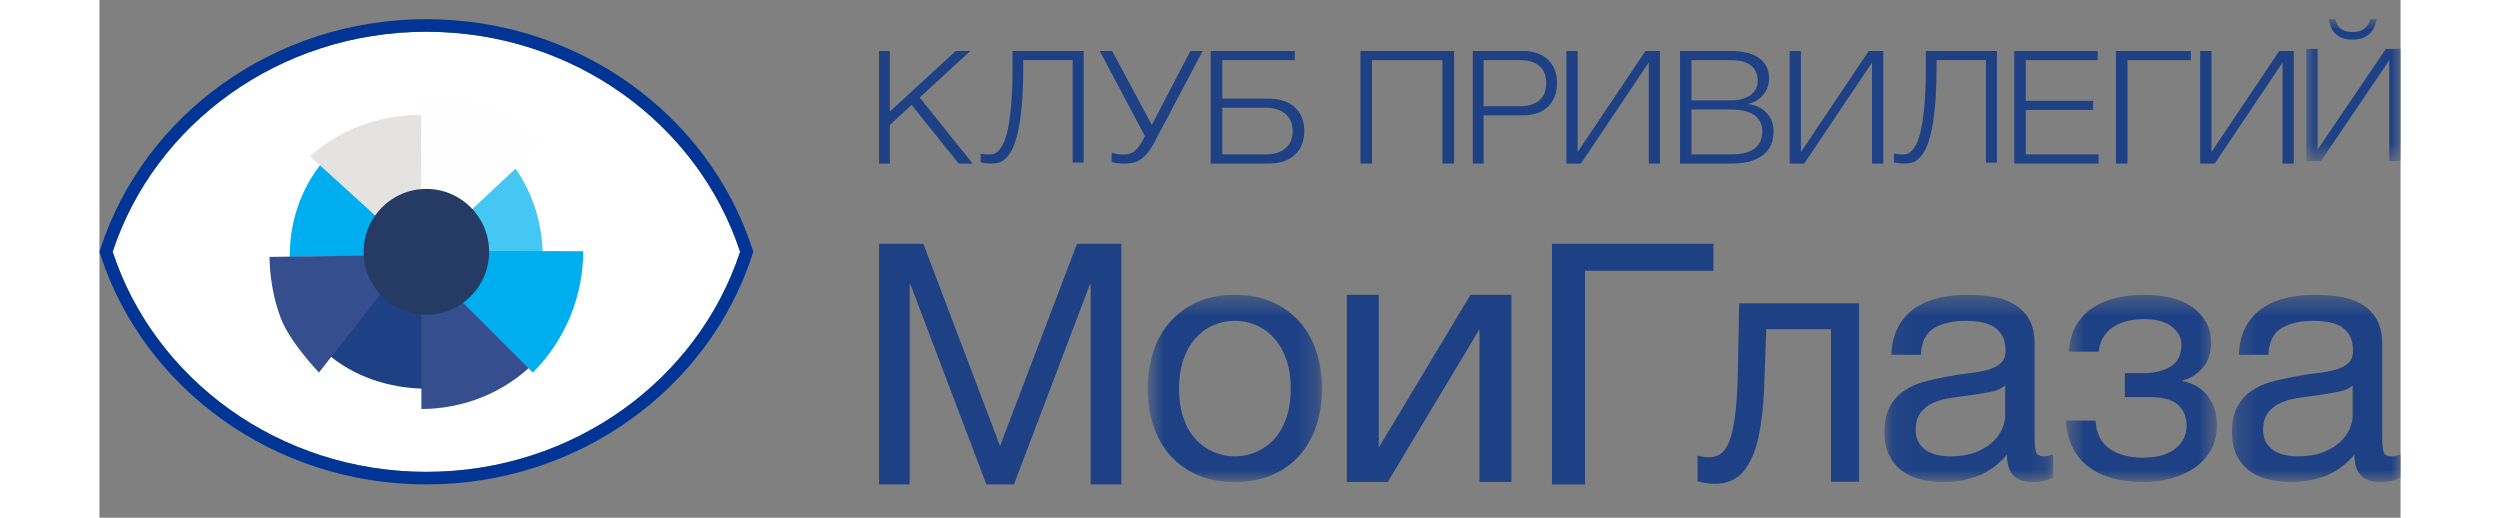
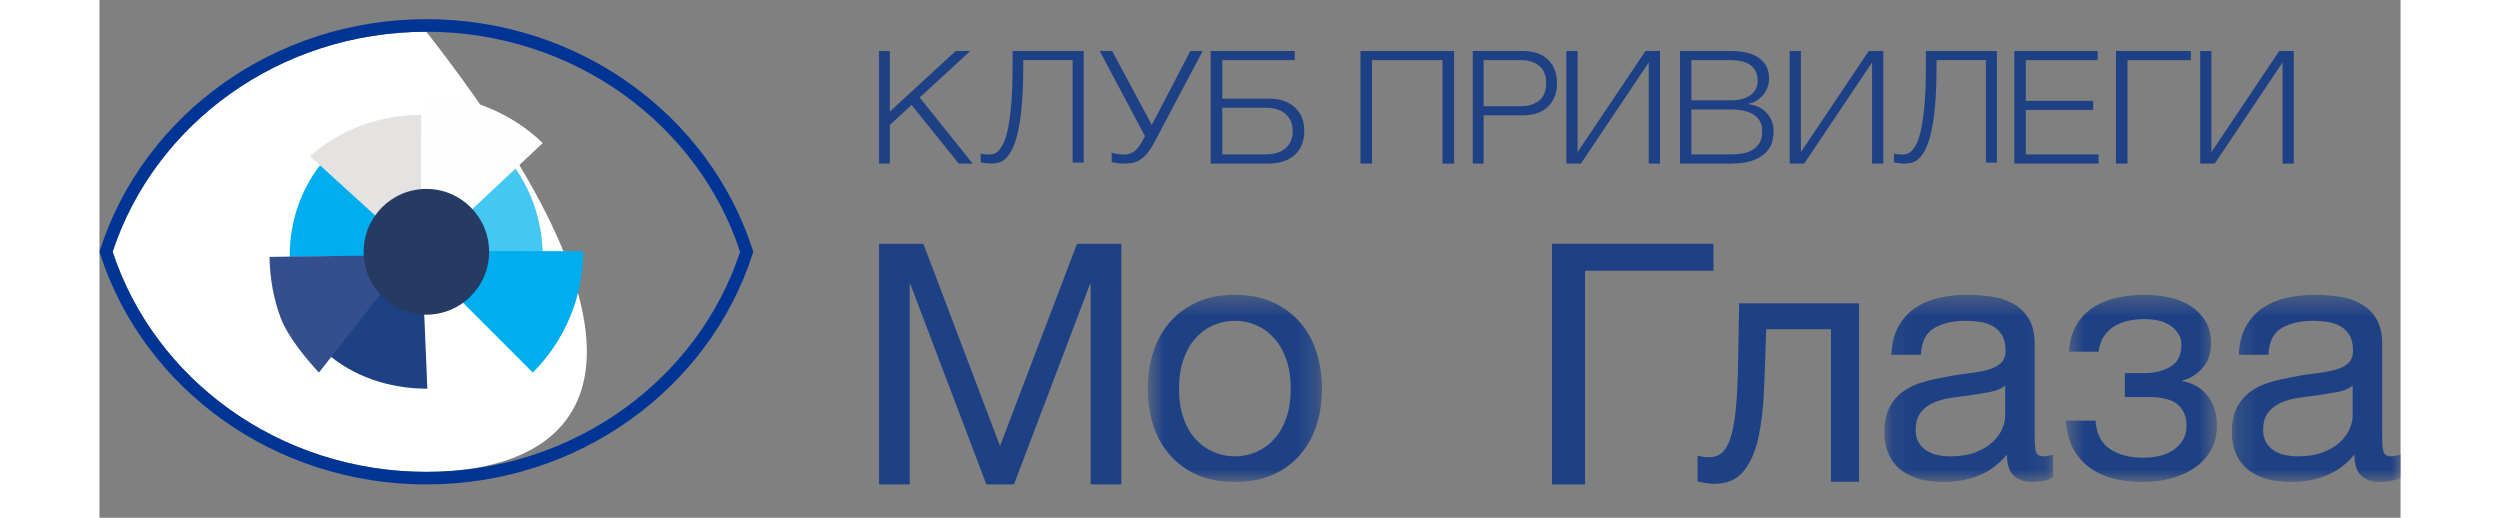
<svg xmlns="http://www.w3.org/2000/svg" width="338" height="70" viewBox="0 0 120 27" fill="none">
  <rect x="0" y="0" width="120" height="27" fill="#808080" stroke="none" />
-   <path fill-rule="evenodd" clip-rule="evenodd" d="M0.689 13.131C2.874 6.48 9.372 1.656 17.049 1.656C24.726 1.656 31.225 6.48 33.409 13.131C31.225 19.782 24.726 24.607 17.049 24.607C9.372 24.607 2.874 19.782 0.689 13.131Z" fill="white" />
+   <path fill-rule="evenodd" clip-rule="evenodd" d="M0.689 13.131C2.874 6.48 9.372 1.656 17.049 1.656C31.225 19.782 24.726 24.607 17.049 24.607C9.372 24.607 2.874 19.782 0.689 13.131Z" fill="white" />
  <path fill-rule="evenodd" clip-rule="evenodd" d="M0 13.131L0.067 12.926C2.343 5.998 9.098 1 17.049 1C25 1 31.755 5.998 34.031 12.926L34.098 13.131L34.031 13.336C31.755 20.264 25 25.262 17.049 25.262C9.098 25.262 2.343 20.264 0.067 13.336L0 13.131ZM17.049 1.656C9.372 1.656 2.874 6.48 0.689 13.131C2.874 19.782 9.372 24.607 17.049 24.607C24.726 24.607 31.225 19.782 33.409 13.131C31.225 6.48 24.726 1.656 17.049 1.656Z" fill="#003595" />
  <path fill-rule="evenodd" clip-rule="evenodd" d="M9.925 13.305C9.925 13.336 9.925 13.365 9.925 13.396L16.785 13.305L11.937 8.108C10.649 9.485 9.925 11.356 9.925 13.305" fill="#00ADEE" />
  <path fill-rule="evenodd" clip-rule="evenodd" d="M16.754 5.992C14.591 5.992 12.513 6.768 10.98 8.15L16.754 13.396L16.785 5.992C16.775 5.992 16.765 5.992 16.754 5.992" fill="#E4E3E1" />
  <path fill-rule="evenodd" clip-rule="evenodd" d="M11.801 18.372C13.207 19.635 15.124 20.27 17.096 20.27L17.1 20.27L16.783 12.733L11.801 18.372Z" fill="#1E4185" />
  <path fill-rule="evenodd" clip-rule="evenodd" d="M8.869 13.396C8.881 14.461 9.081 15.614 9.459 16.595C9.836 17.575 10.759 18.681 11.445 19.43L16.258 13.295L8.869 13.396Z" fill="#354E8D" />
-   <path fill-rule="evenodd" clip-rule="evenodd" d="M16.785 13.396L16.789 20.197L16.79 21.328C17.87 21.327 18.939 21.121 19.937 20.721C20.929 20.323 21.831 19.74 22.59 19.006L16.785 13.396Z" fill="#354E8D" />
  <path fill-rule="evenodd" clip-rule="evenodd" d="M22.61 10.539C22.274 9.633 21.782 8.807 21.16 8.108L16.258 13.396L23.118 13.393C23.118 12.414 22.945 11.445 22.61 10.539" fill="#44C7F3" />
  <path fill-rule="evenodd" clip-rule="evenodd" d="M16.258 13.084L22.066 18.896L22.599 19.429C23.431 18.598 24.091 17.611 24.542 16.526C24.994 15.44 25.227 14.275 25.229 13.1L16.258 13.084Z" fill="#00ADEE" />
  <path fill-rule="evenodd" clip-rule="evenodd" d="M20.234 5.598C19.153 5.164 17.992 4.939 16.819 4.934L16.816 5.752L16.785 13.396L23.118 7.461C22.296 6.665 21.315 6.032 20.234 5.598" fill="#FEFEFE" />
  <path fill-rule="evenodd" clip-rule="evenodd" d="M20.321 13.131C20.321 14.942 18.857 16.41 17.049 16.41C15.242 16.41 13.777 14.942 13.777 13.131C13.777 11.32 15.242 9.852 17.049 9.852C18.857 9.852 20.321 11.32 20.321 13.131" fill="#253B63" />
  <path fill-rule="evenodd" clip-rule="evenodd" d="M40.656 2.66H41.219V5.817L44.652 2.66H45.413L42.774 5.085L45.537 8.53H44.809L42.352 5.471L41.219 6.516V8.53H40.656V2.66Z" fill="#1E4185" />
  <path fill-rule="evenodd" clip-rule="evenodd" d="M46.445 8.53C46.411 8.53 46.37 8.527 46.323 8.522C46.275 8.516 46.225 8.511 46.175 8.505C46.124 8.5 46.079 8.493 46.04 8.485C46.001 8.477 45.972 8.47 45.956 8.465V8C46.001 8.022 46.069 8.037 46.162 8.045C46.255 8.053 46.324 8.057 46.369 8.057C46.431 8.057 46.504 8.05 46.589 8.037C46.673 8.023 46.762 7.974 46.855 7.889C46.947 7.805 47.04 7.672 47.133 7.49C47.226 7.307 47.307 7.046 47.378 6.706C47.448 6.365 47.506 5.934 47.551 5.412C47.596 4.889 47.618 4.246 47.618 3.484V2.66H51.325V8.481H50.751V3.132H48.176V3.45C48.176 4.298 48.147 5.012 48.091 5.591C48.035 6.17 47.959 6.648 47.863 7.025C47.767 7.403 47.659 7.694 47.538 7.898C47.417 8.102 47.293 8.25 47.167 8.342C47.04 8.435 46.913 8.489 46.787 8.505C46.66 8.522 46.546 8.53 46.445 8.53" fill="#1E4185" />
  <path fill-rule="evenodd" clip-rule="evenodd" d="M53.444 8.53C53.302 8.53 53.173 8.521 53.057 8.505C52.941 8.489 52.851 8.47 52.786 8.448V7.96C52.863 7.988 52.955 8.011 53.062 8.03C53.169 8.049 53.293 8.058 53.436 8.058C53.661 8.058 53.85 7.993 54.001 7.863C54.152 7.733 54.3 7.53 54.442 7.253L54.522 7.099L52.163 2.66H52.812L54.878 6.513L56.89 2.66H57.532L55.03 7.391C54.899 7.641 54.771 7.84 54.647 7.989C54.522 8.138 54.396 8.253 54.268 8.334C54.14 8.416 54.01 8.469 53.876 8.493C53.743 8.518 53.599 8.53 53.444 8.53" fill="#1E4185" />
  <path fill-rule="evenodd" clip-rule="evenodd" d="M60.813 8.053C61.258 8.053 61.605 7.945 61.854 7.728C62.102 7.512 62.227 7.214 62.227 6.836C62.227 6.458 62.102 6.16 61.854 5.944C61.605 5.728 61.258 5.619 60.813 5.619H58.555V8.053H60.813ZM57.95 2.66H62.334V3.136H58.555V5.142H60.947C61.539 5.142 62.002 5.293 62.334 5.595C62.666 5.896 62.831 6.31 62.831 6.836C62.831 7.362 62.666 7.776 62.334 8.077C62.002 8.379 61.539 8.53 60.947 8.53H57.95V2.66Z" fill="#1E4185" />
  <path fill-rule="evenodd" clip-rule="evenodd" d="M65.76 2.66H70.641V8.53H70.037V3.136H66.364V8.53H65.76V2.66Z" fill="#1E4185" />
  <path fill-rule="evenodd" clip-rule="evenodd" d="M74.125 5.537C74.519 5.537 74.837 5.438 75.08 5.242C75.324 5.044 75.446 4.743 75.446 4.337C75.446 3.931 75.324 3.63 75.08 3.433C74.837 3.235 74.519 3.136 74.125 3.136H72.182V5.537H74.125ZM71.617 2.66H74.25C74.515 2.66 74.756 2.697 74.972 2.771C75.188 2.845 75.374 2.955 75.528 3.1C75.683 3.245 75.802 3.421 75.886 3.63C75.969 3.838 76.01 4.074 76.01 4.337C76.01 4.6 75.969 4.836 75.886 5.044C75.802 5.252 75.683 5.429 75.528 5.574C75.374 5.719 75.188 5.829 74.972 5.903C74.756 5.977 74.515 6.014 74.25 6.014H72.182V8.53H71.617V2.66Z" fill="#1E4185" />
  <path fill-rule="evenodd" clip-rule="evenodd" d="M76.498 2.66H77.085V7.93L80.621 2.66H81.379V8.53H80.793V3.26L77.257 8.53H76.498V2.66Z" fill="#1E4185" />
  <path fill-rule="evenodd" clip-rule="evenodd" d="M85.067 8.053C85.288 8.053 85.498 8.035 85.696 7.999C85.895 7.963 86.069 7.9 86.221 7.806C86.373 7.713 86.492 7.59 86.58 7.436C86.667 7.283 86.711 7.085 86.711 6.844C86.711 6.466 86.569 6.183 86.287 5.993C86.004 5.804 85.597 5.71 85.067 5.71H83.02V8.053H85.067ZM85.067 5.233C85.3 5.233 85.505 5.207 85.683 5.155C85.861 5.103 86.008 5.032 86.125 4.941C86.242 4.851 86.329 4.745 86.387 4.624C86.446 4.504 86.475 4.375 86.475 4.238C86.475 3.504 86.005 3.136 85.067 3.136H83.02V5.233H85.067ZM82.425 2.66H85.067C85.329 2.66 85.581 2.683 85.823 2.73C86.065 2.776 86.278 2.856 86.462 2.968C86.645 3.08 86.793 3.228 86.903 3.412C87.014 3.596 87.069 3.824 87.069 4.098C87.069 4.252 87.043 4.401 86.991 4.546C86.939 4.692 86.864 4.823 86.768 4.941C86.672 5.059 86.558 5.159 86.427 5.241C86.296 5.323 86.148 5.381 85.985 5.414V5.43C86.387 5.479 86.708 5.634 86.947 5.895C87.186 6.155 87.306 6.477 87.306 6.861C87.306 7.003 87.284 7.169 87.24 7.358C87.197 7.547 87.099 7.73 86.947 7.905C86.796 8.081 86.571 8.228 86.274 8.349C85.976 8.47 85.574 8.53 85.067 8.53H82.425V2.66Z" fill="#1E4185" />
  <path fill-rule="evenodd" clip-rule="evenodd" d="M88.144 2.66H88.73V7.93L92.266 2.66H93.025V8.53H92.439V3.26L88.902 8.53H88.144V2.66Z" fill="#1E4185" />
  <path fill-rule="evenodd" clip-rule="evenodd" d="M94.072 8.53C94.038 8.53 93.997 8.527 93.95 8.522C93.901 8.516 93.852 8.511 93.802 8.505C93.751 8.5 93.706 8.493 93.667 8.485C93.627 8.477 93.599 8.47 93.582 8.465V8C93.627 8.022 93.696 8.037 93.789 8.045C93.881 8.053 93.951 8.057 93.996 8.057C94.057 8.057 94.131 8.05 94.216 8.037C94.3 8.023 94.389 7.974 94.481 7.889C94.574 7.805 94.667 7.672 94.76 7.49C94.852 7.307 94.934 7.046 95.005 6.706C95.075 6.365 95.133 5.934 95.178 5.412C95.222 4.889 95.245 4.246 95.245 3.484V2.66H98.951V8.481H98.376V3.132H95.802V3.45C95.802 4.298 95.775 5.012 95.718 5.591C95.662 6.17 95.585 6.648 95.49 7.025C95.394 7.403 95.286 7.694 95.165 7.898C95.044 8.102 94.92 8.25 94.793 8.342C94.667 8.435 94.54 8.489 94.414 8.505C94.287 8.522 94.173 8.53 94.072 8.53" fill="#1E4185" />
  <path fill-rule="evenodd" clip-rule="evenodd" d="M99.858 2.66H104.207V3.136H100.458V5.258H103.969V5.734H100.458V8.053H104.251V8.53H99.858V2.66Z" fill="#1E4185" />
  <path fill-rule="evenodd" clip-rule="evenodd" d="M105.158 2.66H109.063V3.136H105.76V8.53H105.158V2.66Z" fill="#1E4185" />
  <path fill-rule="evenodd" clip-rule="evenodd" d="M109.551 2.66H110.137V7.93L113.673 2.66H114.432V8.53H113.845V3.26L110.31 8.53H109.551V2.66Z" fill="#1E4185" />
  <mask id="mask0" maskUnits="userSpaceOnUse" x="115" y="1" width="5" height="8">
-     <path fill-rule="evenodd" clip-rule="evenodd" d="M115.082 1H120V8.401H115.082V1Z" fill="white" />
-   </mask>
+     </mask>
  <g mask="url(#mask0)">
    <path fill-rule="evenodd" clip-rule="evenodd" d="M116.637 1.791C116.434 1.608 116.31 1.344 116.264 1H116.602C116.631 1.208 116.723 1.371 116.876 1.492C117.029 1.612 117.237 1.672 117.498 1.672C117.746 1.672 117.951 1.613 118.11 1.496C118.269 1.378 118.372 1.213 118.418 1H118.758C118.693 1.344 118.558 1.608 118.349 1.791C118.141 1.974 117.854 2.065 117.489 2.065C117.123 2.065 116.84 1.974 116.637 1.791V1.791ZM115.082 2.549H115.673V7.802L119.235 2.549H120V8.401H119.409V3.147L115.846 8.401H115.082V2.549Z" fill="#1E4185" />
  </g>
  <path fill-rule="evenodd" clip-rule="evenodd" d="M40.656 12.713H42.965L46.964 23.258L50.979 12.713H53.289V25.262H51.69V14.822H51.654L47.691 25.262H46.253L42.29 14.822H42.255V25.262H40.656V12.713Z" fill="#1E4185" />
  <mask id="mask1" maskUnits="userSpaceOnUse" x="54" y="15" width="10" height="11">
    <path fill-rule="evenodd" clip-rule="evenodd" d="M54.669 15.374H63.754V25.135H54.669V15.374Z" fill="white" />
  </mask>
  <g mask="url(#mask1)">
    <path fill-rule="evenodd" clip-rule="evenodd" d="M59.211 23.798C59.609 23.798 59.986 23.718 60.342 23.562C60.697 23.405 61.008 23.18 61.274 22.884C61.539 22.589 61.748 22.223 61.899 21.781C62.05 21.343 62.125 20.84 62.125 20.272C62.125 19.706 62.05 19.205 61.899 18.763C61.748 18.323 61.539 17.954 61.274 17.653C61.008 17.351 60.697 17.122 60.342 16.966C59.986 16.808 59.609 16.73 59.211 16.73C58.813 16.73 58.435 16.808 58.08 16.966C57.724 17.122 57.413 17.351 57.148 17.653C56.882 17.954 56.674 18.323 56.524 18.763C56.373 19.205 56.298 19.706 56.298 20.272C56.298 20.84 56.373 21.343 56.524 21.781C56.674 22.223 56.882 22.589 57.148 22.884C57.413 23.18 57.724 23.405 58.08 23.562C58.435 23.718 58.813 23.798 59.211 23.798M59.211 25.135C58.463 25.135 57.809 25.011 57.247 24.764C56.686 24.517 56.213 24.174 55.827 23.734C55.441 23.294 55.151 22.778 54.958 22.189C54.765 21.599 54.669 20.959 54.669 20.272C54.669 19.587 54.765 18.944 54.958 18.348C55.151 17.751 55.441 17.233 55.827 16.794C56.213 16.354 56.686 16.006 57.247 15.754C57.809 15.501 58.463 15.374 59.211 15.374C59.946 15.374 60.598 15.501 61.166 15.754C61.732 16.006 62.209 16.354 62.595 16.794C62.981 17.233 63.27 17.751 63.464 18.348C63.657 18.944 63.754 19.587 63.754 20.272C63.754 20.959 63.657 21.599 63.464 22.189C63.27 22.778 62.981 23.294 62.595 23.734C62.209 24.174 61.732 24.517 61.166 24.764C60.598 25.011 59.946 25.135 59.211 25.135" fill="#1E4185" />
  </g>
-   <path fill-rule="evenodd" clip-rule="evenodd" d="M65.05 15.374H66.716V23.338L71.497 15.374H73.633V25.132H71.968V17.167L67.186 25.132H65.05V15.374Z" fill="#1E4185" />
  <path fill-rule="evenodd" clip-rule="evenodd" d="M75.746 12.713H84.168V14.119H77.471V25.262H75.746V12.713Z" fill="#1E4185" />
  <path fill-rule="evenodd" clip-rule="evenodd" d="M84.201 25.23C84.051 25.23 83.896 25.215 83.735 25.186C83.574 25.155 83.442 25.128 83.339 25.104V23.755C83.454 23.79 83.56 23.815 83.658 23.826C83.755 23.838 83.85 23.844 83.942 23.844C84.321 23.844 84.611 23.689 84.812 23.377C85.012 23.065 85.162 22.584 85.26 21.937C85.357 21.288 85.417 20.458 85.441 19.444C85.464 18.431 85.486 17.221 85.509 15.818H91.761V25.123H90.297V17.167H86.922C86.887 18.26 86.85 19.295 86.81 20.272C86.769 21.25 86.669 22.106 86.509 22.837C86.348 23.569 86.089 24.151 85.733 24.582C85.377 25.015 84.866 25.23 84.201 25.23" fill="#1E4185" />
  <mask id="mask2" maskUnits="userSpaceOnUse" x="93" y="15" width="9" height="11">
    <path fill-rule="evenodd" clip-rule="evenodd" d="M93.084 15.374H101.879V25.135H93.084V15.374Z" fill="white" />
  </mask>
  <g mask="url(#mask2)">
    <path fill-rule="evenodd" clip-rule="evenodd" d="M96.522 23.798C97.029 23.798 97.463 23.729 97.825 23.589C98.187 23.451 98.482 23.276 98.712 23.065C98.941 22.855 99.11 22.626 99.219 22.378C99.327 22.131 99.381 21.899 99.381 21.683V20.11C99.189 20.266 98.935 20.375 98.621 20.435C98.308 20.496 97.979 20.55 97.635 20.599C97.291 20.646 96.944 20.694 96.594 20.743C96.244 20.791 95.931 20.875 95.654 20.996C95.375 21.116 95.149 21.288 94.975 21.511C94.8 21.734 94.713 22.039 94.713 22.424C94.713 22.677 94.763 22.89 94.866 23.065C94.968 23.24 95.101 23.381 95.264 23.49C95.427 23.598 95.617 23.677 95.834 23.724C96.051 23.773 96.281 23.798 96.522 23.798M96.178 25.135C95.756 25.135 95.358 25.089 94.984 25C94.609 24.908 94.281 24.758 93.997 24.548C93.714 24.336 93.491 24.065 93.328 23.734C93.165 23.402 93.084 23.002 93.084 22.531C93.084 22.002 93.174 21.568 93.355 21.231C93.536 20.893 93.774 20.619 94.07 20.409C94.365 20.197 94.703 20.038 95.083 19.929C95.463 19.82 95.853 19.731 96.251 19.659C96.673 19.573 97.074 19.51 97.454 19.469C97.834 19.426 98.169 19.366 98.459 19.288C98.748 19.21 98.977 19.096 99.147 18.944C99.315 18.794 99.4 18.573 99.4 18.285C99.4 17.948 99.336 17.676 99.21 17.472C99.083 17.267 98.92 17.11 98.721 17.001C98.522 16.894 98.298 16.82 98.051 16.785C97.804 16.748 97.559 16.73 97.319 16.73C96.667 16.73 96.124 16.854 95.69 17.101C95.255 17.348 95.02 17.814 94.984 18.501H93.445C93.469 17.923 93.591 17.435 93.808 17.038C94.025 16.641 94.314 16.317 94.676 16.07C95.038 15.824 95.451 15.646 95.916 15.537C96.38 15.429 96.878 15.374 97.409 15.374C97.831 15.374 98.25 15.405 98.666 15.466C99.083 15.526 99.46 15.649 99.797 15.836C100.136 16.023 100.407 16.285 100.612 16.621C100.817 16.96 100.92 17.399 100.92 17.941V22.749C100.92 23.111 100.941 23.375 100.983 23.545C101.025 23.712 101.167 23.798 101.409 23.798C101.517 23.798 101.674 23.767 101.879 23.706V24.899C101.613 25.057 101.246 25.135 100.775 25.135C100.377 25.135 100.06 25.023 99.825 24.801C99.59 24.577 99.472 24.212 99.472 23.706C99.049 24.212 98.558 24.577 97.997 24.801C97.436 25.023 96.83 25.135 96.178 25.135" fill="#1E4185" />
  </g>
  <mask id="mask3" maskUnits="userSpaceOnUse" x="102" y="15" width="9" height="11">
    <path fill-rule="evenodd" clip-rule="evenodd" d="M102.548 15.374H110.423V25.134H102.548V15.374Z" fill="white" />
  </mask>
  <g mask="url(#mask3)">
    <path fill-rule="evenodd" clip-rule="evenodd" d="M106.575 25.134C105.341 25.134 104.376 24.858 103.68 24.303C102.986 23.749 102.608 22.959 102.548 21.935H104.094C104.141 22.622 104.393 23.116 104.849 23.418C105.304 23.718 105.874 23.869 106.557 23.869C107.289 23.869 107.852 23.712 108.247 23.399C108.644 23.086 108.841 22.689 108.841 22.206C108.841 21.737 108.69 21.369 108.39 21.104C108.092 20.84 107.583 20.706 106.863 20.706H105.622V19.458H106.611C107.151 19.458 107.612 19.348 107.995 19.125C108.379 18.902 108.571 18.513 108.571 17.96C108.571 17.61 108.407 17.302 108.076 17.037C107.747 16.773 107.258 16.64 106.611 16.64C106.335 16.64 106.063 16.67 105.793 16.73C105.524 16.791 105.281 16.887 105.065 17.02C104.849 17.152 104.67 17.328 104.526 17.543C104.381 17.76 104.292 18.026 104.256 18.339H102.709C102.745 17.76 102.883 17.281 103.123 16.902C103.363 16.523 103.663 16.221 104.023 15.998C104.381 15.776 104.79 15.615 105.245 15.52C105.7 15.423 106.162 15.374 106.629 15.374C107.109 15.374 107.558 15.423 107.978 15.52C108.398 15.615 108.765 15.77 109.084 15.98C109.402 16.19 109.653 16.454 109.839 16.767C110.025 17.08 110.117 17.454 110.117 17.886C110.117 18.429 109.965 18.869 109.659 19.206C109.353 19.544 109.008 19.754 108.625 19.839V19.875C108.841 19.911 109.056 19.983 109.273 20.093C109.488 20.2 109.679 20.348 109.848 20.535C110.015 20.722 110.154 20.95 110.261 21.222C110.369 21.493 110.423 21.809 110.423 22.17C110.423 22.677 110.315 23.116 110.099 23.49C109.883 23.864 109.596 24.171 109.236 24.411C108.876 24.652 108.466 24.833 108.004 24.953C107.543 25.074 107.066 25.134 106.575 25.134" fill="#1E4185" />
  </g>
  <mask id="mask4" maskUnits="userSpaceOnUse" x="111" y="15" width="9" height="11">
    <path fill-rule="evenodd" clip-rule="evenodd" d="M111.205 15.374H120V25.135H111.205V15.374Z" fill="white" />
  </mask>
  <g mask="url(#mask4)">
    <path fill-rule="evenodd" clip-rule="evenodd" d="M114.644 23.798C115.15 23.798 115.585 23.729 115.947 23.589C116.308 23.451 116.604 23.276 116.833 23.065C117.062 22.855 117.232 22.626 117.34 22.378C117.448 22.131 117.502 21.899 117.502 21.683V20.11C117.309 20.266 117.056 20.375 116.742 20.435C116.428 20.496 116.1 20.55 115.757 20.599C115.412 20.646 115.065 20.694 114.716 20.743C114.365 20.791 114.051 20.875 113.775 20.996C113.496 21.116 113.271 21.288 113.096 21.511C112.92 21.734 112.834 22.039 112.834 22.424C112.834 22.677 112.885 22.89 112.987 23.065C113.09 23.24 113.222 23.381 113.386 23.49C113.548 23.598 113.738 23.677 113.956 23.724C114.172 23.773 114.402 23.798 114.644 23.798M114.299 25.135C113.878 25.135 113.479 25.089 113.105 25C112.73 24.908 112.402 24.758 112.119 24.548C111.835 24.336 111.613 24.065 111.449 23.734C111.285 23.402 111.205 23.002 111.205 22.531C111.205 22.002 111.296 21.568 111.476 21.231C111.657 20.893 111.895 20.619 112.191 20.409C112.486 20.197 112.825 20.038 113.205 19.929C113.585 19.82 113.974 19.731 114.372 19.659C114.794 19.573 115.196 19.51 115.576 19.469C115.956 19.426 116.29 19.366 116.58 19.288C116.869 19.21 117.099 19.096 117.268 18.944C117.436 18.794 117.521 18.573 117.521 18.285C117.521 17.948 117.458 17.676 117.331 17.472C117.205 17.267 117.041 17.11 116.842 17.001C116.644 16.894 116.42 16.82 116.172 16.785C115.925 16.748 115.68 16.73 115.44 16.73C114.788 16.73 114.246 16.854 113.811 17.101C113.377 17.348 113.141 17.814 113.105 18.501H111.567C111.59 17.923 111.711 17.435 111.929 17.038C112.146 16.641 112.436 16.317 112.797 16.07C113.159 15.824 113.573 15.646 114.037 15.537C114.501 15.429 114.998 15.374 115.53 15.374C115.953 15.374 116.371 15.405 116.788 15.466C117.205 15.526 117.582 15.649 117.919 15.836C118.256 16.023 118.529 16.285 118.733 16.621C118.938 16.96 119.042 17.399 119.042 17.941V22.749C119.042 23.111 119.062 23.375 119.105 23.545C119.146 23.712 119.289 23.798 119.53 23.798C119.638 23.798 119.795 23.767 120 23.706V24.899C119.735 25.057 119.367 25.135 118.897 25.135C118.498 25.135 118.181 25.023 117.946 24.801C117.711 24.577 117.594 24.212 117.594 23.706C117.171 24.212 116.679 24.577 116.118 24.801C115.557 25.023 114.951 25.135 114.299 25.135" fill="#1E4185" />
  </g>
</svg>